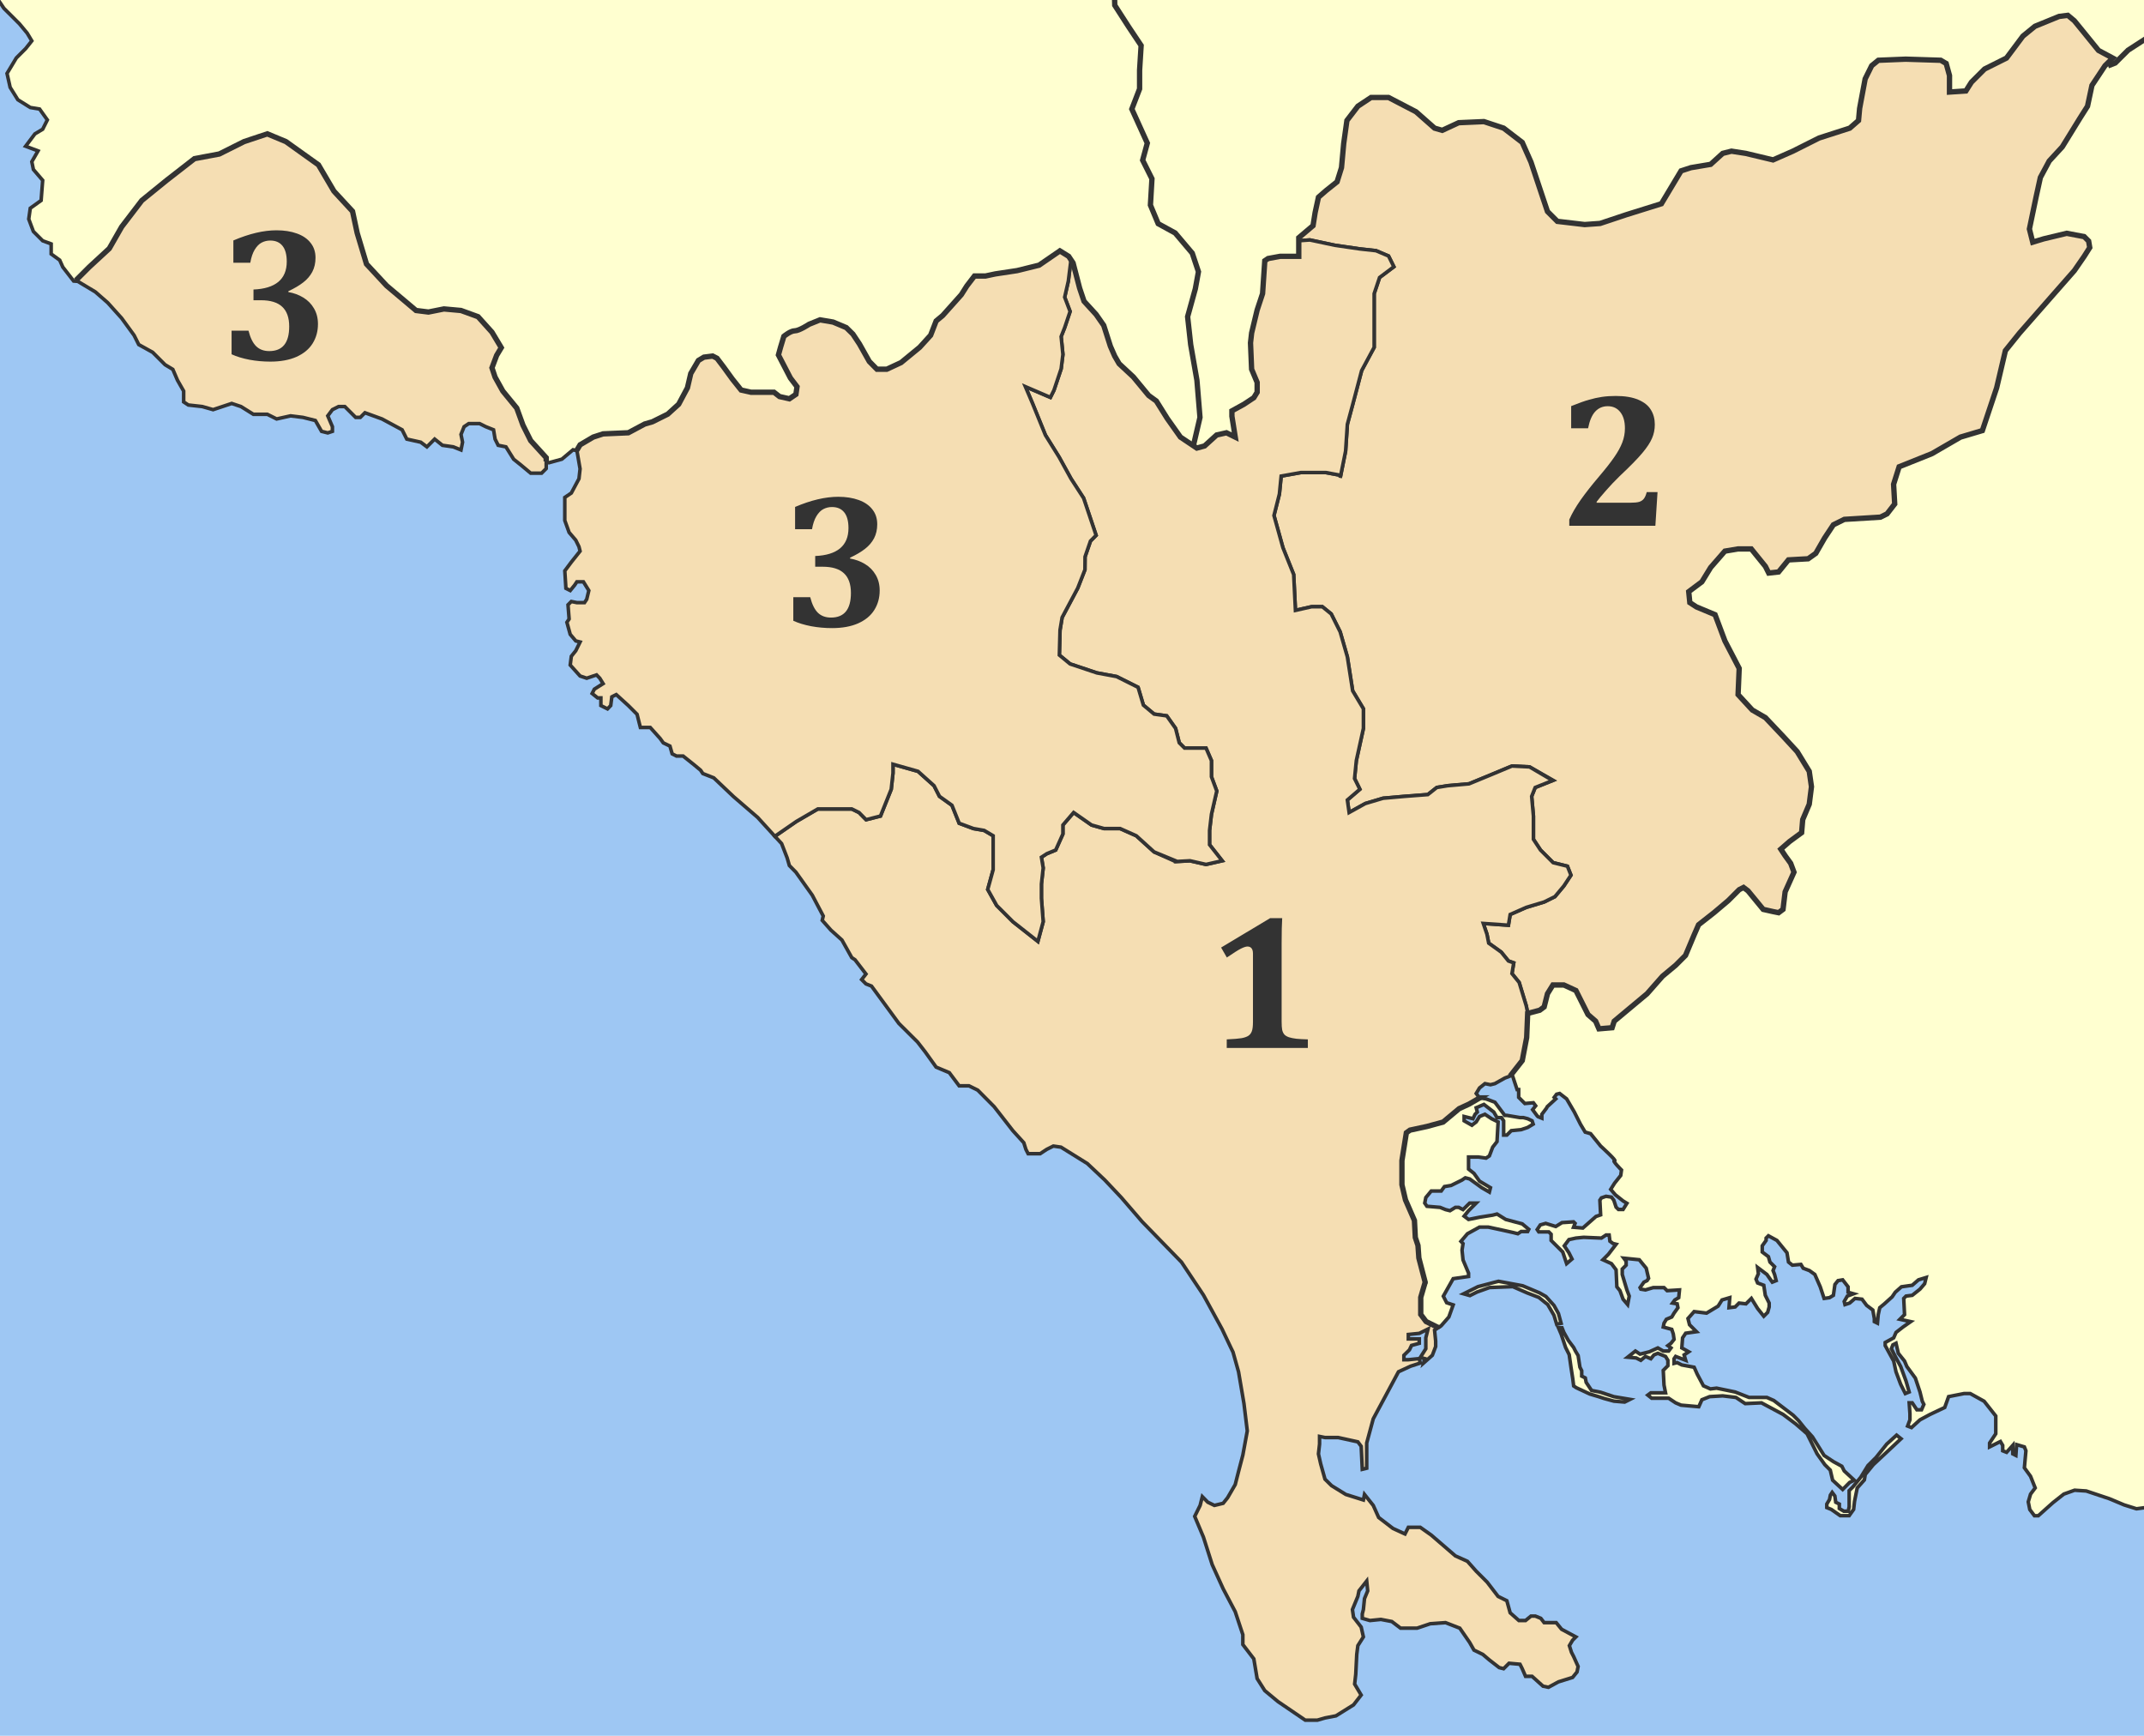
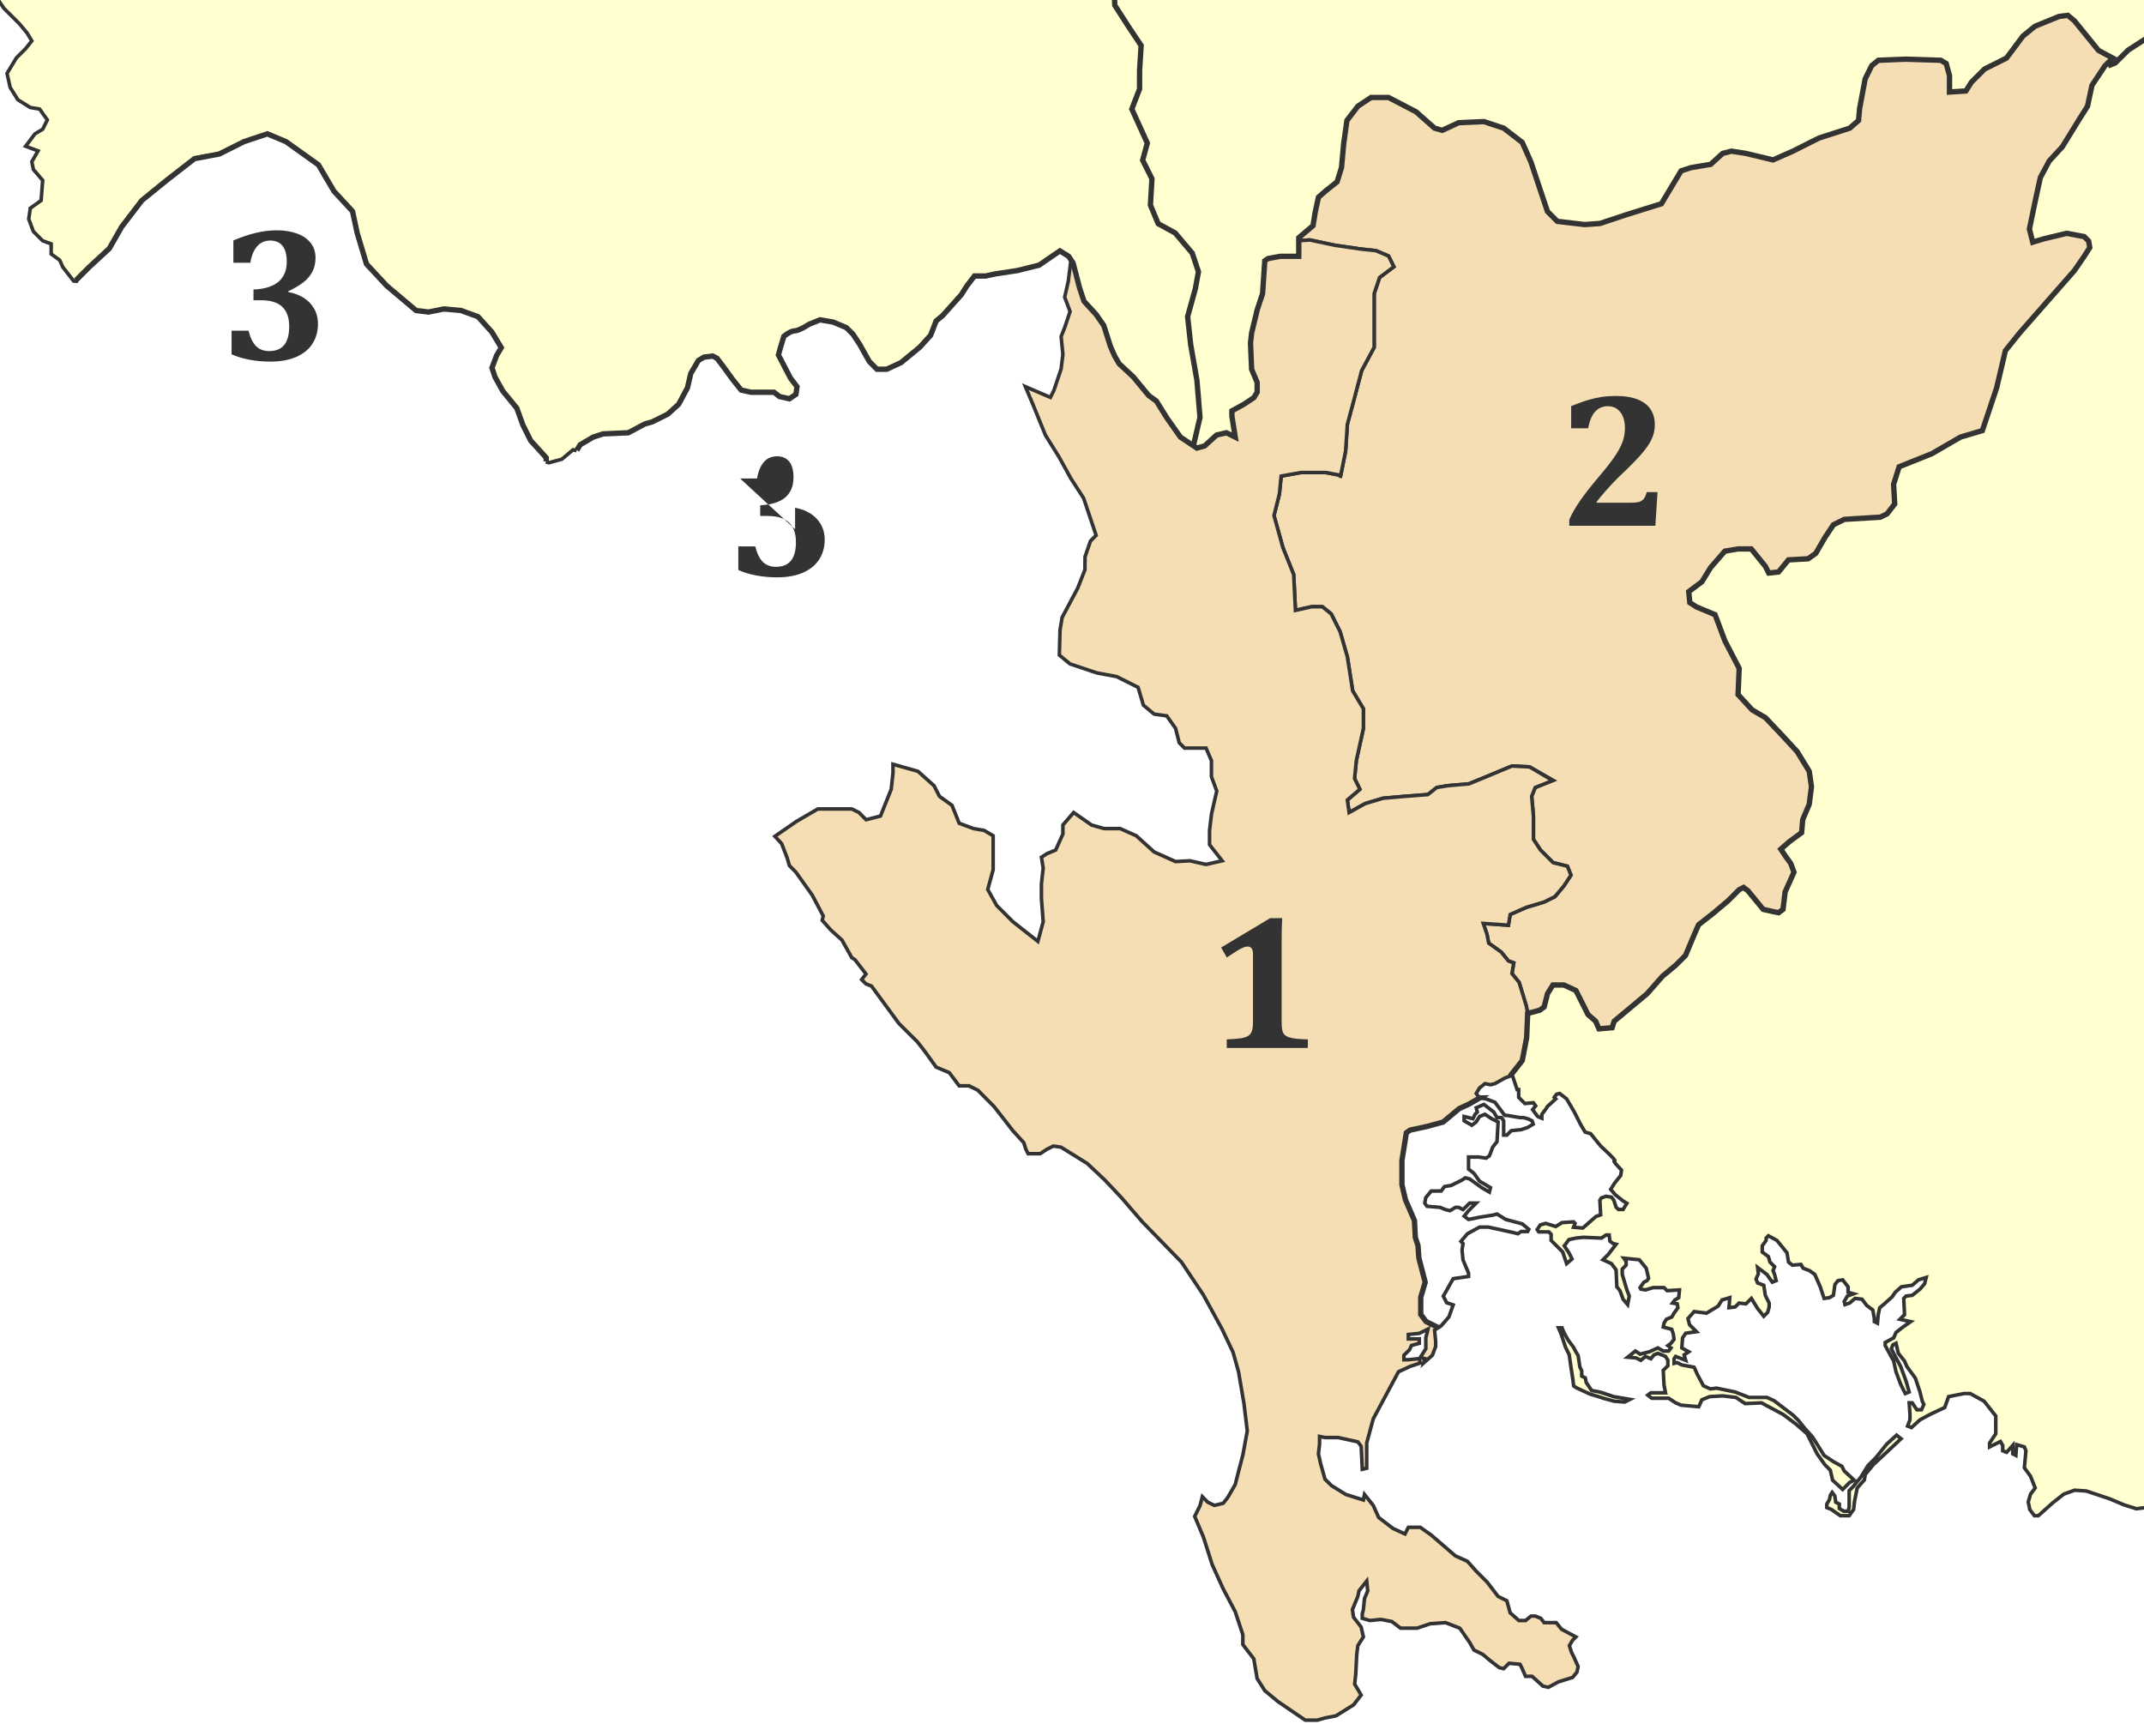
<svg xmlns="http://www.w3.org/2000/svg" xmlns:ns1="http://sodipodi.sourceforge.net/DTD/sodipodi-0.dtd" xmlns:ns2="http://www.inkscape.org/namespaces/inkscape" width="1202.951" height="973.782" id="svg1890" ns1:version="0.32" ns2:version="0.47 r22583" version="1.0" ns1:docname="2010 Dimos Zirou.svg">
  <defs id="defs1892">
    <ns2:perspective ns1:type="inkscape:persp3d" ns2:vp_x="0 : 245.71429 : 1" ns2:vp_y="0 : 1000 : 0" ns2:vp_z="606.74274 : 245.71429 : 1" ns2:persp3d-origin="303.37137 : 163.80953 : 1" id="perspective66" />
    <ns2:perspective id="perspective3920" ns2:persp3d-origin="0.5 : 0.33333333 : 1" ns2:vp_z="1 : 0.5 : 1" ns2:vp_y="0 : 1000 : 0" ns2:vp_x="0 : 0.5 : 1" ns1:type="inkscape:persp3d" />
  </defs>
  <ns1:namedview id="base" pagecolor="#ffffff" bordercolor="#666666" borderopacity="1.0" gridtolerance="10000" guidetolerance="10" objecttolerance="10" ns2:pageopacity="0.0" ns2:pageshadow="2" ns2:zoom="0.49497475" ns2:cx="530.28223" ns2:cy="617.60213" ns2:document-units="px" ns2:current-layer="layer2" ns2:window-width="1416" ns2:window-height="859" ns2:window-x="-4" ns2:window-y="0" showguides="true" ns2:guide-bbox="true" showgrid="false" ns2:window-maximized="0" />
  <g ns2:groupmode="layer" id="layer3" ns2:label="fonto" style="display:inline" transform="translate(746.083,305.401)">
-     <rect style="fill:#9ec7f3;fill-opacity:1;stroke:none;display:inline" id="rect2126" width="1202.951" height="973.782" x="-746.083" y="-305.401" />
    <path id="path3728" style="color:#000000;fill:#ffffd0;fill-opacity:1;stroke:none;stroke-width:1px;marker:none;visibility:visible;display:inline;overflow:visible" d="m 459.092,-308.52 -1206.63,0.242 0,5.279 3.664,2.298 8.695,8.633 4.347,5.217 2.608,4.409 -3.478,4.347 -5.217,5.217 -5.217,8.695 1.739,7.825 4.347,6.894 6.956,4.347 5.217,0.869 4.347,6.148 -2.608,5.217 -4.347,2.608 -5.217,6.894 6.956,2.608 -3.478,6.086 0.869,4.347 5.217,6.086 -0.869,11.303 -6.086,4.347 -0.869,6.086 2.608,6.956 5.217,5.217 4.782,1.739 0,5.652 4.782,3.478 1.739,3.913 6.086,7.825 2.298,0.186 -0.994,-0.621 7.39,-7.39 11.303,-10.434 6.956,-12.172 11.303,-14.781 13.911,-11.303 15.588,-12.172 13.974,-2.608 13.911,-6.956 13.042,-4.285 10.434,4.285 18.197,13.042 8.757,14.781 10.434,11.303 2.608,12.172 5.217,17.389 11.241,12.172 16.52,13.911 6.956,0.869 8.695,-1.739 9.564,0.869 9.564,3.478 7.825,8.695 5.217,8.695 -2.608,4.347 -2.608,6.956 1.739,5.217 4.347,7.825 7.825,9.564 3.478,9.564 4.347,8.695 8.695,9.564 0,2.36 1.739,0.248 6.956,-1.739 6.086,-5.217 2.422,0.373 0,-0.186 1.801,-3.043 7.39,-4.347 5.527,-1.801 14.16,-0.621 9.191,-4.906 4.285,-1.242 8.633,-4.347 6.148,-5.465 4.906,-9.254 1.863,-7.949 4.285,-7.453 3.043,-1.801 4.968,-0.621 2.484,1.242 3.664,4.906 4.906,6.769 4.906,6.148 5.527,1.242 12.918,0 3.043,2.422 5.589,1.242 3.664,-2.484 0.621,-4.285 -3.726,-4.906 -6.707,-12.918 1.18,-4.285 1.863,-6.148 c 0,0 3.69,-3.105 6.148,-3.105 2.459,0 8.011,-3.664 8.011,-3.664 l 6.148,-2.422 7.328,1.18 7.39,3.105 3.726,3.664 3.664,5.527 5.527,9.813 4.347,4.347 5.465,0 8.011,-3.726 10.434,-8.57 6.148,-6.769 3.105,-8.011 3.664,-3.043 10.496,-11.676 3.043,-4.906 4.285,-5.589 6.148,0 5.527,-1.18 12.297,-1.863 12.297,-3.043 11.676,-8.011 4.968,3.043 2.422,3.726 3.664,14.098 2.484,7.39 6.769,7.39 4.285,6.148 3.664,11.676 2.484,5.527 2.484,4.285 7.949,7.39 8.633,10.434 4.285,3.105 6.148,9.813 7.39,10.434 9.546,6.148 3.992,-1.18 6.769,-6.148 5.527,-1.242 4.906,2.422 -1.863,-11.676 0,-3.043 6.769,-3.726 5.527,-3.664 1.863,-3.043 0,-5.527 -3.105,-7.39 -0.621,-14.781 0.621,-5.527 3.105,-12.918 3.043,-9.191 1.242,-18.445 1.863,-1.242 6.769,-1.242 10.434,0 0,-10.434 8.011,-6.769 1.18,-7.39 1.863,-8.57 4.285,-3.726 6.148,-4.906 2.484,-7.949 1.242,-13.539 1.801,-12.918 6.148,-8.011 7.39,-4.906 9.813,0 15.402,8.011 10.434,9.191 4.285,1.242 9.254,-4.285 14.16,-0.621 11.055,3.664 10.434,8.011 4.906,11.055 5.527,16.582 3.726,11.117 5.527,5.527 15.34,1.801 8.633,-0.621 14.719,-4.906 19.687,-6.148 11.055,-18.445 5.527,-1.801 11.055,-1.863 6.769,-6.148 4.906,-1.242 8.011,1.242 15.34,3.664 11.117,-4.906 14.719,-7.39 17.203,-5.527 4.906,-4.285 0.621,-6.769 3.105,-16.582 3.664,-7.39 3.726,-3.043 15.34,-0.621 19.687,0.621 3.043,1.801 1.863,6.769 0,9.254 9.191,-0.621 3.105,-4.906 7.39,-7.39 12.297,-6.148 9.191,-12.297 6.769,-5.527 13.539,-5.527 4.906,-0.621 3.664,3.043 5.527,6.769 8.011,9.875 8.011,4.285 -4.347,4.285 -7.328,11.055 -2.484,11.676 -4.285,6.769 -9.875,16.023 -7.328,7.949 -4.968,9.254 -2.422,11.055 -3.726,17.824 1.863,7.39 6.148,-1.863 12.918,-3.105 9.813,1.863 2.484,2.484 0.621,3.664 -3.105,4.906 -5.527,8.011 -13.477,15.34 -17.265,19.687 -7.949,9.875 -4.906,20.867 -8.011,23.972 -12.297,3.664 -15.961,9.254 -18.445,7.39 -3.105,9.813 0.621,11.055 -4.285,5.527 -3.726,1.863 -20.246,1.242 -6.148,3.043 -4.906,7.39 -4.968,8.633 -4.285,3.043 -11.055,0.621 -5.527,6.769 -5.527,0.621 -1.863,-3.726 -7.949,-9.813 -7.39,0 -7.39,1.242 -8.011,9.191 -4.906,8.011 -7.39,5.527 0.621,6.148 3.726,2.422 10.434,4.347 5.527,14.719 8.011,15.402 -0.621,14.719 7.949,8.633 7.39,4.285 9.875,10.434 7.949,8.633 6.769,11.055 1.242,8.633 -1.242,9.813 -3.664,8.633 -0.621,7.328 -6.769,4.968 -4.906,4.285 2.422,3.664 3.105,4.285 1.863,4.968 -4.968,11.055 -1.18,9.813 -2.484,1.863 -3.105,-0.621 -5.527,-1.242 -8.57,-10.434 -2.484,-1.863 -2.422,1.242 -6.148,6.148 -8.011,6.769 -8.633,6.769 -2.422,5.527 -4.906,11.676 -5.527,5.527 -7.39,6.148 -8.633,9.813 -18.445,15.402 -1.18,3.664 -7.39,0.621 -1.863,-4.285 -4.285,-3.726 -6.769,-13.477 -6.769,-3.105 -6.148,0 -3.043,4.906 -1.863,7.39 -2.484,1.863 -6.769,1.801 -0.559,13.539 -2.484,12.918 -6.769,8.633 3.913,7.639 0.869,4.347 3.478,3.478 4.782,-0.435 1.242,1.677 -1.677,2.174 2.546,3.478 0.435,0.497 2.174,0.807 0,-2.174 2.608,-3.416 0.435,-0.869 4.782,-4.347 -0.869,-0.869 1.304,-1.739 1.739,-0.435 3.913,3.043 4.347,7.39 3.478,6.894 2.608,4.347 3.043,0.869 5.589,6.956 c -6e-5,2e-5 9.561,8.694 7.825,8.26 -1.736,-0.434 3.913,5.217 3.913,5.217 l -0.435,2.981 -3.478,4.347 -2.174,3.478 2.608,3.043 4.347,3.478 2.174,1.304 -2.174,3.478 -2.608,0 -1.304,-1.304 -1.304,-3.913 -1.304,-1.739 -3.043,-0.435 -2.608,0.869 -0.869,1.304 0.435,8.26 -2.608,0.869 -7.39,6.521 -5.155,-0.435 0.807,-2.174 -0.807,-0.869 -6.521,0.435 -3.478,2.174 -5.652,-1.739 -3.043,0.807 -1.739,2.608 0.869,1.366 5.652,0 1.304,1.242 0,3.478 6.521,6.521 2.174,6.521 3.043,-2.608 -1.739,-3.478 -2.608,-3.913 2.608,-3.478 3.913,-0.869 4.285,-0.435 9.999,0.435 2.608,-1.677 1.739,0 0.435,3.416 1.739,1.304 1.739,0.435 -4.347,5.652 -3.043,3.043 4.782,2.174 2.608,3.478 0.435,9.502 1.739,2.174 1.739,4.782 2.608,3.043 0.869,-4.782 -1.304,-3.478 -2.608,-8.633 0,-3.043 2.174,-2.174 0,-2.174 -1.304,-1.739 8.695,0.869 3.85,4.782 1.304,5.652 -0.807,1.304 -1.801,0.807 -2.174,3.105 0.435,0.869 2.608,0.373 4.347,-1.242 6.086,0 1.739,1.677 6.956,-0.435 -0.435,4.347 -2.174,1.304 -1.304,1.739 2.608,0.435 0.435,2.174 -2.174,3.043 -1.304,2.174 -3.043,1.304 -1.304,2.174 -0.435,2.174 4.782,1.304 0.869,2.608 0.435,2.981 -1.739,2.174 -1.739,1.366 1.739,1.242 -1.304,1.739 -3.043,0 -3.043,-1.739 -4.782,2.174 -5.217,1.366 -2.546,-1.801 -4.347,3.478 4.72,0.435 2.608,1.304 2.608,-2.174 3.043,1.304 1.739,-2.112 2.174,-0.932 4.347,1.739 1.304,2.174 0,3.043 -2.608,2.608 0.435,8.26 0.869,4.347 -8.26,0 -1.739,1.304 2.174,1.739 9.564,0 3.913,2.608 3.043,1.242 9.937,0.932 1.739,-3.913 4.347,-1.801 7.39,-0.373 7.39,0.869 5.217,3.478 9.129,-0.435 12.11,6.459 6.956,5.217 6.459,5.652 5.652,11.241 4.347,6.148 3.043,2.981 1.304,5.652 5.652,5.217 3.913,-3.913 2.608,-1.304 -5.652,-5.217 -1.304,-2.608 -4.782,-2.546 -5.217,-3.478 -6.521,-10.434 -4.285,-4.782 -3.478,-4.347 -3.043,-3.043 -10.868,-8.26 -3.913,-1.677 -9.937,0 -7.825,-3.043 -10.434,-2.174 -3.478,0.435 -3.913,-1.739 -3.478,-6.521 -1.739,-3.913 -6.894,-1.304 -2.608,-1.304 -1.739,0.435 0,-2.608 0.869,-1.304 5.652,2.174 -0.869,-2.981 2.546,-1.801 -3.85,-2.174 0.435,-5.589 1.739,-2.608 6.086,-0.869 -3.975,-3.913 -0.807,-3.478 3.416,-3.913 6.956,0.869 6.521,-3.913 2.174,-3.478 4.347,-1.304 -0.435,5.652 3.478,-0.435 2.174,-2.174 3.85,0.435 3.043,-3.043 3.54,5.652 3.416,4.347 2.174,-2.174 0.869,-3.043 0,-2.174 -2.174,-4.347 -0.869,-5.589 -3.416,-1.304 -0.932,-2.174 1.304,-3.043 -0.373,-3.478 5.155,3.913 3.043,4.285 2.174,-0.807 -0.869,-3.478 -0.869,-2.174 0.869,-2.174 -2.608,-2.608 -0.869,-3.043 -3.478,-2.608 0,-3.478 2.174,-3.043 0,-1.304 1.304,-1.242 4.782,2.546 5.652,6.956 0.869,5.217 2.174,1.739 4.782,-0.435 1.242,2.174 3.54,1.304 2.981,2.174 3.043,6.894 2.174,6.521 3.043,-0.435 2.174,-1.304 0.869,-6.024 1.739,-2.174 2.608,-0.435 3.043,3.85 0,3.105 3.043,0.807 -3.478,1.304 -1.739,3.043 0.435,1.739 2.608,-0.869 3.043,-2.608 3.913,0.435 2.608,3.478 3.416,2.608 0.869,4.782 0,1.739 1.739,0.869 0.435,-4.782 0.869,-3.913 2.608,-2.174 4.347,-3.913 1.739,-2.546 3.478,-3.105 6.086,-0.807 3.478,-3.043 4.285,-1.304 -0.807,3.478 -2.608,3.043 -4.347,3.416 -3.478,0.435 -1.304,1.304 0.435,9.129 -2.608,2.608 6.086,1.304 -4.347,3.043 -3.913,3.043 -1.304,3.043 -4.782,2.608 0,1.739 4.782,8.633 1.304,6.086 2.608,6.956 2.608,5.217 2.174,-0.869 -1.739,-6.086 -3.043,-8.26 -3.043,-5.652 -2.174,-4.347 0.869,-2.112 1.739,-0.932 1.304,5.652 3.478,4.347 1.304,3.043 4.782,6.521 2.608,7.825 1.242,5.155 0.932,1.739 -1.366,3.043 -2.608,0 -2.546,-3.85 -1.739,0 0.435,6.024 0,3.478 -1.304,3.478 2.174,0.869 4.782,-4.347 5.589,-3.043 8.26,-3.85 2.174,-6.148 8.695,-1.677 3.416,0 7.825,4.285 6.521,8.322 0,9.937 -3.416,5.217 0,2.174 6.024,-3.043 1.304,2.174 0,3.043 2.174,0.869 3.478,-3.913 0,4.72 1.739,0.932 0.435,-6.086 4.347,1.304 0.869,2.174 -0.869,9.502 3.478,4.782 2.546,6.521 -2.546,3.478 -1.304,4.347 0.869,4.347 2.608,3.416 2.174,0 8.198,-7.328 6.086,-4.782 6.086,-2.174 6.521,0.435 12.98,4.347 8.26,3.478 6.956,2.174 6.397,-0.745 0,-848.839 z" ns1:nodetypes="ccccccccccccccccccccccccccccccccccccccccccccccccccccccccccccccccccccccccccccccccccccccccccccccccccsccccccccccccccccccccccccccccccccccccccccccccccccccccccccccccccccccccccccccccccccccccccccccccccccccccccccccccccccccccccccccccccccccccccccccccccccccccccccccccccccccccccccccccccccccccccccccccccccccccccccccccccccccccccccccccccccccccccccsccccccccccccccccccccccccccccccccccccccccccccccccccccccccccccccccccccccccccccccccccccccccccccccccccccccccccccccccccccccccccccccccccccccccccccccccccccccccccccccccccccccccccccccccccccccccccccccccccccccccccccccccccccccccccccccccccccccccccccccccccccccccccccccccccccccccccccccccccccccccccccccccccccccccccccccccccccc" />
    <g id="g3932">
      <path id="path1936" d="m 168.48,479.658 -9.034,-1.506 -7.528,-2.509 -5.019,-1.004 -3.011,-4.517 -0.502,-2.509 -2.008,-1.004 0,-3.011 -1.004,-2.008 -1.004,-6.524 -1.506,-2.509 -1.004,-2.008 -3.011,-4.015 -2.509,-4.517 -1.004,-2.509 -2.008,0 1.506,3.513 2.509,7.528 2.008,4.015 1.004,7.026 1.004,6.524 0.502,4.015 1.506,1.004 7.528,3.513 5.019,1.506 3.011,1.004 5.521,1.506 6.023,0.502 3.011,-1.506 z" style="color:#000000;fill:#ffffd0;fill-opacity:1;fill-rule:evenodd;stroke:#333333;stroke-width:2;stroke-linecap:butt;stroke-linejoin:miter;stroke-miterlimit:4;stroke-opacity:1;stroke-dasharray:none;stroke-dashoffset:0;marker:none;visibility:visible;display:inline;overflow:visible" />
-       <path id="path1934" d="m 75.131,420.436 8.03,-4.015 9.536,-2.509 2.008,-0.502 13.551,2.509 9.536,4.015 3.513,2.008 4.517,5.019 2.509,4.517 1.506,5.521 -2.509,0.502 -1.506,-5.019 -3.513,-6.023 -5.019,-4.015 -6.524,-2.509 -8.03,-3.513 -13.049,0.502 -7.026,2.509 -4.015,2.008 -3.513,-1.004 z" style="color:#000000;fill:#ffffd0;fill-opacity:1;fill-rule:evenodd;stroke:#333333;stroke-width:2;stroke-linecap:butt;stroke-linejoin:miter;stroke-miterlimit:4;stroke-opacity:1;stroke-dasharray:none;stroke-dashoffset:0;marker:none;visibility:visible;display:inline;overflow:visible" />
      <path id="path1938" d="m 318.041,499.733 2.509,2.008 -8.03,7.528 -7.528,7.026 -4.517,5.521 -0.502,3.011 -4.015,4.517 -1.506,7.528 -0.502,4.517 -2.509,3.513 -5.019,0 -5.019,-3.513 -2.509,-1.004 0,-2.008 1.506,-2.509 0.502,-2.509 1.004,-1.506 1.506,2.008 0.502,3.513 2.008,1.004 0,2.509 2.509,1.506 2.509,0 0.502,-2.509 0,-5.521 0,-3.513 2.008,-2.008 4.517,-5.521 4.015,-6.524 4.517,-4.517 6.023,-7.528 5.521,-5.019 z" style="color:#000000;fill:#ffffd0;fill-opacity:1;fill-rule:evenodd;stroke:#333333;stroke-width:2;stroke-linecap:butt;stroke-linejoin:miter;stroke-miterlimit:4;stroke-opacity:1;stroke-dasharray:none;stroke-dashoffset:0;marker:none;visibility:visible;display:inline;overflow:visible" />
    </g>
-     <path style="color:#000000;fill:#ffffd0;fill-opacity:1;fill-rule:evenodd;stroke:none;stroke-width:1.987px;marker:none;visibility:visible;display:inline;overflow:visible" d="m 84.166,310.532 -6.024,3.478 -5.527,2.546 -9.005,7.515 -9.067,2.484 -9.502,2.049 -2.049,1.491 -2.484,15.588 0,13.539 1.987,8.508 5.03,11.551 0.497,9.564 1.491,4.472 0.497,7.018 3.54,13.601 -2.484,8.508 0,9.564 2.981,3.975 6.894,3.416 1.615,-1.056 4.285,-4.906 2.422,-6.769 -3.664,-1.242 -1.863,-3.664 3.105,-5.527 2.422,-4.285 8.633,-1.242 0,-1.863 -3.105,-7.39 -0.559,-5.527 0.559,-3.664 -1.18,-1.242 3.664,-4.285 6.769,-3.726 4.906,0 8.633,1.863 5.527,1.242 2.422,0.621 1.863,-1.242 3.664,0 0.621,-1.242 -3.664,-3.043 -9.254,-2.484 -4.906,-3.043 -2.422,0.621 -7.39,1.18 -6.148,1.242 -2.484,-1.863 2.484,-3.043 4.285,-4.285 -3.664,0 -3.726,3.664 -2.422,-1.242 -1.863,0 -3.043,1.863 -2.484,-0.621 -3.043,-1.242 -7.39,-0.621 -1.242,-1.801 0.621,-3.105 3.043,-3.664 5.589,0 1.801,-2.484 3.726,-0.621 6.148,-3.043 1.801,-1.242 2.484,0.621 6.769,4.906 4.285,2.484 0.621,-2.484 -6.148,-3.664 -3.105,-4.347 -3.043,-2.422 0,-6.769 5.527,0 4.285,0.621 1.863,-1.242 1.863,-4.906 2.422,-3.105 0.621,-11.055 -3.664,-1.801 -3.726,-2.484 -3.043,1.242 -1.863,3.043 -2.422,1.863 -4.347,-2.484 0,-2.422 4.968,1.242 1.18,-2.484 1.242,-1.242 -0.621,-2.422 4.347,-1.863 5.527,4.285 1.801,3.105 2.484,0 1.242,1.801 0,1.863 0,6.148 1.801,0 2.484,-2.484 5.527,-0.559 3.664,-1.242 3.105,-1.863 -0.621,-1.863 -2.484,-1.18 -2.422,-0.621 -1.863,0 -7.39,-1.242 -1.18,0 -5.527,-7.39 -4.968,-1.863 -3.54,-0.559 z" id="path1940" />
    <path style="color:#000000;fill:none;stroke:#333333;stroke-width:2;stroke-linecap:butt;stroke-linejoin:miter;stroke-miterlimit:4;stroke-opacity:1;stroke-dasharray:none;stroke-dashoffset:0;marker:none;visibility:visible;display:inline;overflow:visible" d="m 102.554,298.11 2.577,7.759 0.886,0 0,4.349 3.463,3.463 4.778,-0.43 1.289,1.718 -1.718,2.175 2.577,3.463 0.456,0.456 2.148,0.859 0,-2.175 2.604,-3.463 0.456,-0.859 4.752,-4.349 -0.859,-0.859 1.315,-1.745 1.718,-0.43 3.919,3.034 4.322,7.383 3.49,6.927 2.604,4.349 3.033,0.859 5.637,6.953 c 0,2e-5 9.547,8.676 7.812,8.242 -1.736,-0.434 3.893,5.208 3.893,5.208 l -0.43,3.034 -3.463,4.349 -2.174,3.463 2.604,3.034 4.349,3.463 2.148,1.315 -2.148,3.463 -2.604,0 -1.315,-1.289 -1.289,-3.92 -1.315,-1.718 -3.033,-0.456 -2.604,0.886 -0.859,1.289 0.429,8.242 -2.604,0.886 -7.382,6.497 -5.208,-0.43 0.859,-2.175 -0.859,-0.859 -6.496,0.43 -3.49,2.175 -5.637,-1.745 -3.033,0.859 -1.745,2.604 0.886,1.316 5.637,0 1.289,1.289 0,3.49 6.523,6.497 2.174,6.524 3.033,-2.604 -1.745,-3.49 -2.604,-3.893 2.604,-3.49 3.919,-0.859 4.322,-0.43 9.986,0.43 2.604,-1.718 1.745,0 0.43,3.463 1.718,1.289 1.745,0.43 -4.349,5.665 -3.034,3.034 4.778,2.175 2.604,3.463 0.43,9.531 1.745,2.175 1.745,4.779 2.577,3.034 0.886,-4.779 -1.315,-3.463 -2.604,-8.672 0,-3.034 2.174,-2.175 0,-2.175 -1.289,-1.745 8.671,0.886 3.892,4.752 1.315,5.665 -0.859,1.289 -1.745,0.859 -2.174,3.061 0.429,0.859 2.604,0.43 4.349,-1.289 6.067,0 1.745,1.718 6.926,-0.43 -0.429,4.349 -2.174,1.289 -1.289,1.745 2.604,0.43 0.429,2.175 -2.174,3.034 -1.289,2.175 -3.034,1.289 -1.315,2.175 -0.43,2.175 4.778,1.289 0.859,2.604 0.429,3.034 -1.718,2.175 -1.745,1.316 1.745,1.289 -1.315,1.745 -3.033,0 -3.033,-1.745 -4.778,2.175 -5.208,1.316 -2.604,-1.745 -4.349,3.463 4.778,0.43 2.604,1.315 2.604,-2.175 3.033,1.289 1.745,-2.148 2.174,-0.886 4.322,1.745 1.315,2.175 0,3.034 -2.604,2.604 0.43,8.242 0.859,4.349 -8.241,0 -1.718,1.289 2.174,1.745 9.53,0 3.919,2.604 3.033,1.289 9.959,0.886 1.745,-3.92 4.349,-1.745 7.355,-0.43 7.382,0.886 5.208,3.463 9.127,-0.43 12.134,6.497 6.953,5.208 6.497,5.638 5.637,11.276 4.349,6.094 3.033,3.034 1.315,5.638 5.637,5.208 3.893,-3.92 2.604,-1.289 -5.637,-5.208 -1.315,-2.604 -4.752,-2.604 -5.208,-3.463 -6.523,-10.417 -4.322,-4.779 -3.49,-4.349 -3.034,-3.034 -10.845,-8.242 -3.893,-1.718 -9.986,0 -7.812,-3.061 -10.416,-2.148 -3.463,0.43 -3.919,-1.745 -3.463,-6.497 -1.745,-3.92 -6.926,-1.289 -2.604,-1.316 -1.745,0.43 0,-2.604 0.886,-1.289 5.637,2.175 -0.886,-3.034 2.604,-1.745 -3.893,-2.175 0.429,-5.638 1.745,-2.604 6.067,-0.859 -3.919,-3.92 -0.859,-3.463 3.463,-3.893 6.953,0.859 6.496,-3.92 2.174,-3.463 4.349,-1.289 -0.43,5.638 3.463,-0.43 2.174,-2.175 3.893,0.43 3.033,-3.034 3.49,5.638 3.463,4.349 2.174,-2.175 0.859,-3.034 0,-2.175 -2.174,-4.349 -0.859,-5.638 -3.463,-1.289 -0.886,-2.175 1.315,-3.034 -0.43,-3.49 5.208,3.92 3.034,4.322 2.174,-0.859 -0.886,-3.463 -0.859,-2.175 0.859,-2.175 -2.604,-2.604 -0.859,-3.034 -3.463,-2.604 0,-3.463 2.174,-3.034 0,-1.316 1.289,-1.289 4.778,2.604 5.637,6.926 0.859,5.208 2.174,1.745 4.778,-0.43 1.289,2.148 3.49,1.315 3.034,2.175 3.033,6.927 2.174,6.524 3.034,-0.429 2.174,-1.316 0.859,-6.067 1.745,-2.175 2.604,-0.43 3.034,3.893 0,3.061 3.033,0.859 -3.463,1.289 -1.745,3.034 0.43,1.745 2.604,-0.859 3.033,-2.604 3.919,0.43 2.604,3.463 3.463,2.604 0.859,4.779 0,1.745 1.745,0.859 0.43,-4.779 0.859,-3.893 2.604,-2.175 4.349,-3.92 1.745,-2.577 3.463,-3.061 6.067,-0.859 3.49,-3.034 4.322,-1.316 -0.859,3.49 -2.604,3.034 -4.349,3.463 -3.463,0.43 -1.315,1.315 0.456,9.101 -2.604,2.604 6.067,1.316 -4.349,3.034 -3.893,3.034 -1.315,3.034 -4.752,2.604 0,1.745 4.752,8.672 1.315,6.067 2.604,6.953 2.604,5.208 2.174,-0.886 -1.745,-6.067 -3.033,-8.242 -3.033,-5.638 -2.174,-4.349 0.859,-2.148 1.745,-0.886 1.289,5.638 3.49,4.349 1.288,3.034 4.778,6.524 2.604,7.786 1.289,5.208 0.886,1.745 -1.315,3.034 -2.604,0 -2.604,-3.893 -1.718,0 0.43,6.067 0,3.463 -1.315,3.49 2.174,0.859 4.778,-4.349 5.637,-3.034 8.241,-3.893 2.174,-6.094 8.671,-1.718 3.463,0 7.812,4.322 6.523,8.269 0,9.96 -3.463,5.208 0,2.175 6.067,-3.034 1.289,2.175 0,3.034 2.174,0.859 3.463,-3.893 0,4.752 1.745,0.886 0.429,-6.067 4.349,1.289 0.859,2.175 -0.859,9.531 3.463,4.779 2.604,6.524 -2.604,3.463 -1.289,4.349 0.859,4.322 2.604,3.463 2.174,0 8.241,-7.356 6.067,-4.779 6.067,-2.175 6.523,0.43 13.02,4.349 8.241,3.463 6.926,2.175 6.392,-0.859" id="path3742" />
    <path style="color:#000000;fill:none;stroke:#333333;stroke-width:3;stroke-linecap:butt;stroke-linejoin:miter;stroke-miterlimit:4;stroke-opacity:1;stroke-dasharray:none;stroke-dashoffset:0;marker:none;visibility:visible;display:inline;overflow:visible" d="m 458.783,-284.257 -10.842,7.007 -7.221,7.195 -4.054,1.584" id="path1941" />
    <path style="color:#000000;fill:none;stroke:#333333;stroke-width:3;stroke-linecap:butt;stroke-linejoin:miter;stroke-miterlimit:4;stroke-opacity:1;stroke-dasharray:none;stroke-dashoffset:0;marker:none;visibility:visible;display:inline;overflow:visible" d="m -76.509,-55.313 3.711,-15.92 -1.721,-20.868 -3.496,-19.981 -1.721,-15.651 4.33,-15.651 1.748,-9.574 -3.469,-10.407 -9.574,-11.322 -9.547,-5.217 -4.356,-10.434 0.861,-14.764 -5.217,-10.434 2.609,-9.574 -8.686,-19.12 4.356,-11.295 0,-10.434 0.861,-13.903 -6.965,-10.434 -7.826,-12.155 -0.151,-5.484" id="path2950" />
    <path style="color:#000000;fill:none;stroke:#333333;stroke-width:2;stroke-linecap:butt;stroke-linejoin:miter;stroke-miterlimit:4;stroke-opacity:1;stroke-dasharray:none;stroke-dashoffset:0;marker:none;visibility:visible;display:inline;overflow:visible" d="m -747.658,-307.286 0.381,1.517 3.389,5.039 8.713,8.686 4.33,5.217 2.608,4.357 -3.469,4.356 -5.217,5.217 -5.217,8.686 1.748,7.826 4.33,6.938 6.965,4.356 5.217,0.861 4.356,6.104 -2.608,5.217 -4.356,2.609 -5.217,6.938 6.965,2.609 -3.496,6.078 0.887,4.356 5.217,6.078 -0.887,11.295 -6.078,4.356 -0.861,6.078 2.609,6.965 5.217,5.217 4.76,1.748 0,5.647 4.787,3.469 1.748,3.899 6.078,7.826 2.313,0.161 -0.995,-0.592" id="path1886" />
    <path style="color:#000000;fill:none;stroke:#333333;stroke-width:2;stroke-linecap:butt;stroke-linejoin:miter;stroke-miterlimit:4;stroke-opacity:1;stroke-dasharray:none;stroke-dashoffset:0;marker:none;visibility:visible;display:inline;overflow:visible" d="m 60.939,439.399 1.615,-1.056 4.285,-4.906 2.422,-6.769 -3.664,-1.242 -1.863,-3.664 3.105,-5.527 2.422,-4.285 8.633,-1.242 0,-1.863 -3.105,-7.39 -0.559,-5.527 0.559,-3.664 -1.18,-1.242 3.664,-4.285 6.769,-3.726 4.906,0 8.633,1.863 5.527,1.242 2.422,0.621 1.863,-1.242 3.664,0 0.621,-1.242 -3.664,-3.043 -9.254,-2.484 -4.906,-3.043 -2.422,0.621 -7.39,1.18 -6.148,1.242 -2.484,-1.863 2.484,-3.043 4.285,-4.285 -3.664,0 -3.726,3.664 -2.422,-1.242 -1.863,0 -3.043,1.863 -2.484,-0.621 -3.043,-1.242 -7.39,-0.621 -1.242,-1.801 0.621,-3.105 3.043,-3.664 5.589,0 1.801,-2.484 3.726,-0.621 6.148,-3.043 1.801,-1.242 2.484,0.621 6.769,4.906 4.285,2.484 0.621,-2.484 -6.148,-3.664 -3.105,-4.347 -3.043,-2.422 0,-6.769 5.527,0 4.285,0.621 1.863,-1.242 1.863,-4.906 2.422,-3.105 0.621,-11.055 -3.664,-1.801 -3.726,-2.484 -3.043,1.242 -1.863,3.043 -2.422,1.863 -4.347,-2.484 0,-2.422 4.968,1.242 1.18,-2.484 1.242,-1.242 -0.621,-2.422 4.347,-1.863 5.527,4.285 1.801,3.105 2.484,0 1.242,1.801 0,1.863 0,6.148 1.801,0 2.484,-2.484 5.527,-0.559 3.664,-1.242 3.105,-1.863 -0.621,-1.863 -2.484,-1.18 -2.422,-0.621 -1.863,0 -7.39,-1.242 -1.18,0 -5.527,-7.39 -4.968,-1.863 -3.54,-0.559" id="path3930" />
  </g>
  <g ns2:groupmode="layer" id="layer2" ns2:label="dimoi" style="display:inline" transform="translate(746.083,305.401)">
    <path id="path1971" style="color:#000000;fill:#f5deb3;fill-opacity:1;fill-rule:evenodd;stroke:#333333;stroke-width:2;stroke-linecap:butt;stroke-linejoin:miter;stroke-miterlimit:4;stroke-opacity:1;stroke-dasharray:none;stroke-dashoffset:0;marker:none;visibility:visible;display:inline;overflow:visible" d="m 356.93,-254.371 -6.148,0.435 -3.043,0.186 0,-9.254 -1.863,-6.769 -3.043,-1.801 -19.687,-0.621 -15.34,0.621 -3.726,3.043 -3.664,7.39 -3.105,16.582 -0.621,6.769 -4.906,4.285 -17.203,5.527 -14.719,7.39 -11.117,4.906 -15.34,-3.664 -8.011,-1.242 -4.906,1.242 -6.769,6.148 -11.055,1.863 -5.527,1.801 -11.055,18.445 -19.687,6.148 -14.719,4.906 -8.633,0.621 -11.614,-1.366 -3.726,-0.435 -5.527,-5.527 -3.726,-11.117 -5.527,-16.582 -4.906,-11.055 -10.434,-8.011 -11.055,-3.664 -14.16,0.621 -9.254,4.285 -4.285,-1.242 -10.434,-9.191 -15.402,-8.011 -9.813,0 -7.39,4.906 -6.148,8.011 -1.801,12.918 -1.242,13.539 -2.484,7.949 -6.148,4.906 -4.285,3.726 -1.863,8.57 -1.18,7.39 -8.011,6.769 0,1.677 6.21,-0.435 14.036,2.981 14.036,2.049 9.067,0.994 7.018,2.981 2.981,6.024 -8.011,6.024 -3.043,9.067 0,23.103 0,7.018 -7.018,13.042 -5.03,19.066 -2.981,11.055 -0.994,15.029 -3.043,15.091 0.311,-1.491 -8.322,-1.553 -14.036,0 -11.055,1.987 -0.994,10.061 -3.043,12.048 5.03,18.072 6.024,15.029 0.994,20.122 9.067,-2.049 6.024,0 4.968,4.037 5.03,10.061 4.037,14.036 2.981,19.066 6.024,10.061 0,10.993 -3.975,18.072 -0.994,10.061 2.981,6.024 -7.018,6.024 0.994,7.018 9.067,-5.03 9.999,-2.981 12.048,-1.056 13.042,-0.994 5.03,-3.975 6.024,-0.994 12.048,-1.056 12.048,-4.968 12.048,-5.03 9.875,0.497 13.228,7.515 -10.061,4.037 -1.987,4.968 0.994,11.055 0,13.042 3.975,6.024 7.08,7.08 8.011,1.987 1.987,5.03 -3.975,6.024 -5.03,6.024 -6.024,2.981 -10.061,3.043 -9.005,3.975 -0.994,6.024 -14.098,-0.994 2.049,6.024 0.994,5.03 7.018,5.03 4.037,4.968 2.981,1.056 -0.994,6.024 4.037,4.968 3.975,13.104 0.869,4.285 6.707,-1.801 2.484,-1.863 1.863,-7.39 3.043,-4.906 6.148,0 6.769,3.105 6.769,13.477 4.285,3.726 1.863,4.285 7.39,-0.621 1.18,-3.664 18.445,-15.402 8.633,-9.813 7.39,-6.148 5.527,-5.527 4.906,-11.676 2.422,-5.527 8.633,-6.769 8.011,-6.769 6.148,-6.148 2.422,-1.242 2.484,1.863 8.57,10.434 5.527,1.242 3.105,0.621 2.484,-1.863 1.18,-9.813 4.968,-11.055 -1.863,-4.968 -3.105,-4.285 -2.422,-3.664 4.906,-4.285 6.769,-4.968 0.621,-7.328 3.664,-8.633 1.242,-9.813 -1.242,-8.633 -6.769,-11.055 -7.949,-8.633 -9.875,-10.434 -7.39,-4.285 -7.949,-8.633 0.621,-14.719 -8.011,-15.402 -5.527,-14.719 -10.434,-4.347 -3.726,-2.422 -0.621,-6.148 7.39,-5.527 4.906,-8.011 8.011,-9.191 7.39,-1.242 7.39,0 7.949,9.813 1.863,3.726 5.527,-0.621 5.527,-6.769 11.055,-0.621 4.285,-3.043 4.968,-8.633 4.906,-7.39 6.148,-3.043 20.246,-1.242 1.553,-0.807 2.174,-1.056 4.285,-5.527 -0.621,-11.055 3.105,-9.813 18.445,-7.39 15.961,-9.254 12.297,-3.664 8.011,-23.972 4.906,-20.867 7.949,-9.875 17.265,-19.687 13.477,-15.34 5.527,-8.011 3.105,-4.906 -0.621,-3.664 -2.484,-2.484 -9.813,-1.863 -12.918,3.105 -6.148,1.863 -1.863,-7.39 3.726,-17.824 2.422,-11.055 4.968,-9.254 7.328,-7.949 9.875,-16.023 4.285,-6.769 2.484,-11.676 7.328,-11.055 4.347,-4.285 -8.011,-4.285 -8.011,-9.875 -5.527,-6.769 -3.664,-3.043 -4.906,0.621 -13.539,5.527 -6.769,5.527 -9.191,12.297 -12.297,6.148 -7.39,7.39 -3.105,4.906 z" ns1:nodetypes="ccccccccccccccccccccccccccccccccccccccccccccccccccccccccccccccccccccccccccccccccccccccccccccccccccccccccccccccccccccccccccccccccccccccccccccccccccccccccccccccccccccccccccccccccccccccccccccccccccccccccccccccccccccccccccccccccccc" />
    <path id="path2893" style="color:#000000;fill:#f5deb3;fill-opacity:1;fill-rule:evenodd;stroke:#333333;stroke-width:2;stroke-linecap:butt;stroke-linejoin:miter;stroke-miterlimit:4;stroke-opacity:1;stroke-dasharray:none;stroke-dashoffset:0;marker:none;visibility:visible;display:inline;overflow:visible" d="m 53.549,413.936 -1.677,-6.521 -1.863,-7.08 -0.497,-7.018 -1.491,-4.472 -0.497,-9.564 -5.03,-11.551 -1.987,-8.508 0,-13.539 2.484,-15.588 2.049,-1.491 9.502,-2.049 9.067,-2.484 9.005,-7.515 5.527,-2.546 6.024,-3.478 -0.124,0 -1.863,-2.484 1.863,-3.105 3.043,-2.422 3.105,0.621 2.484,-0.621 5.527,-3.105 3.043,-1.18 6.769,-8.633 2.484,-12.918 0.559,-13.539 0.062,0 -0.869,-4.285 -3.975,-13.104 -4.037,-4.968 0.994,-6.024 -2.981,-1.056 -4.037,-4.968 -7.018,-5.03 -0.994,-5.03 -2.049,-6.024 14.098,0.994 0.994,-6.024 9.005,-3.975 10.061,-3.043 6.024,-2.981 5.03,-6.024 3.975,-6.024 -1.987,-5.03 -8.011,-1.987 -7.08,-7.08 -3.975,-6.024 0,-13.042 -0.994,-11.055 1.987,-4.968 9.813,-3.913 -12.98,-7.639 -9.875,-0.497 -12.048,5.03 -12.048,4.968 -12.048,1.056 -6.024,0.994 -5.03,3.975 -13.042,0.994 -12.048,1.056 -9.999,2.981 -9.067,5.03 -0.994,-7.018 7.018,-6.024 -2.981,-6.024 0.994,-10.061 3.975,-18.072 0,-10.993 L 12.87,82.174 9.889,63.108 5.852,49.072 0.822,39.011 -4.146,34.974 l -6.024,0 -9.067,2.049 -0.994,-20.122 -6.024,-15.029 -5.03,-18.072 3.043,-12.048 0.994,-10.061 11.055,-1.987 14.036,0 8.322,1.553 2.733,-13.601 0.994,-15.029 2.981,-11.055 5.03,-19.066 7.018,-13.042 0,-7.018 0,-23.103 3.043,-9.067 8.011,-6.024 -2.981,-6.024 -7.018,-2.981 -9.067,-0.994 -14.036,-2.049 -14.036,-2.981 -6.21,0.435 0,8.757 -10.434,0 -6.769,1.242 -1.863,1.242 -1.242,18.445 -3.043,9.191 -3.105,12.918 -0.621,5.527 0.621,14.781 3.105,7.39 0,5.527 -1.863,3.043 -5.527,3.664 -6.769,3.726 0,3.043 1.863,11.676 -4.906,-2.422 -5.527,1.242 -6.769,6.148 -4.347,1.18 -9.191,-6.148 -7.39,-10.434 -6.148,-9.813 -4.285,-3.105 -8.633,-10.434 -7.949,-7.39 -2.484,-4.285 -2.422,-5.527 -3.726,-11.676 -4.285,-6.148 -6.769,-7.39 -2.484,-7.39 -3.664,-14.098 -1.18,-1.801 -1.491,11.986 -2.049,9.005 3.043,8.011 -3.043,9.067 -1.987,5.03 0.994,9.999 -0.994,8.074 -4.037,12.048 -1.987,3.975 -14.036,-6.024 3.913,9.191 7.328,18.01 7.701,12.359 6.645,12.048 7.08,10.93 7.018,20.867 -3.167,3.229 -3.043,8.819 -0.062,7.266 -4.037,10.309 -8.757,16.458 -1.18,7.08 -0.373,14.036 6.024,4.968 15.029,5.03 11.055,2.049 12.048,6.024 2.981,9.999 6.024,5.03 7.08,0.994 4.968,7.018 2.049,8.074 2.981,2.981 12.048,0 3.043,7.018 0,9.067 2.981,8.011 -2.981,13.042 -1.056,9.067 0,8.011 7.08,9.005 -9.067,2.049 -9.005,-2.049 -8.074,0.435 -12.048,-5.403 -9.999,-9.067 -9.067,-4.037 -9.005,0 -7.018,-1.987 -10.061,-7.018 -6.024,7.018 0,5.03 -4.037,9.005 -4.968,2.049 -3.043,1.987 0.994,6.024 -0.994,9.005 0,8.074 0.994,13.042 -2.981,11.055 -14.036,-11.055 -9.067,-9.067 -5.03,-9.005 3.043,-11.055 0,-9.005 0,-10.061 -5.03,-2.981 -6.024,-1.056 -8.011,-2.981 -4.037,-10.061 -7.018,-5.03 -3.043,-5.962 -9.005,-8.074 -14.036,-3.975 0,4.968 -0.994,9.067 -6.024,15.029 -8.074,2.049 -3.975,-4.037 -4.037,-1.987 -6.024,0 -13.042,0 -12.048,7.018 -12.048,8.322 3.788,4.099 3.105,8.011 1.242,4.285 3.664,3.726 9.191,12.918 6.148,11.676 -0.559,2.422 4.906,5.527 6.148,5.527 5.527,9.875 1.801,1.18 6.148,8.011 -2.422,3.105 2.422,2.422 3.105,1.242 8.57,11.676 6.769,9.254 10.496,10.434 4.285,5.527 6.148,8.57 7.39,3.105 5.527,7.39 5.527,0 4.906,2.422 9.191,9.254 10.496,13.477 6.148,6.769 1.18,3.726 1.242,2.422 6.769,0 3.664,-2.422 3.726,-1.863 4.285,0.621 14.781,9.191 9.813,9.254 9.254,9.813 11.676,13.539 22.109,22.73 12.297,18.445 10.434,19.066 4.968,10.496 1.18,2.422 3.105,11.055 3.043,17.824 1.863,15.34 -2.484,13.539 -2.422,9.254 -1.863,7.328 -4.285,7.39 -2.484,3.105 -4.906,1.18 -3.726,-1.801 -3.043,-3.105 -1.242,4.906 -3.043,6.148 4.906,11.676 4.906,15.402 6.148,13.539 6.769,12.856 4.285,12.918 0,5.527 6.148,8.011 1.863,11.055 4.285,6.769 7.39,6.148 15.34,10.434 6.769,0 4.285,-1.242 6.148,-1.18 9.875,-6.148 4.285,-5.527 -3.664,-6.148 0.621,-5.527 0.559,-11.117 0.621,-4.906 3.105,-4.906 -1.242,-5.527 -4.285,-5.527 -0.621,-4.285 3.043,-7.39 0.621,-3.105 4.347,-5.527 0.559,5.527 -1.801,4.347 -0.621,6.148 -0.621,2.422 0,2.484 4.285,1.242 6.148,-0.621 6.148,1.18 4.906,3.726 9.254,0 7.39,-2.484 8.57,-0.621 8.011,3.105 5.527,8.011 2.422,4.285 4.968,2.422 3.664,3.105 5.527,4.285 2.484,0.621 3.043,-3.043 6.148,0.559 1.242,2.484 1.863,4.285 3.664,0 6.148,5.527 3.043,0.621 5.589,-3.043 7.949,-2.484 2.484,-3.043 0.621,-3.105 -2.484,-5.527 -1.242,-2.422 -1.18,-3.726 1.801,-3.043 1.863,-1.863 -8.011,-4.285 -3.043,-3.726 -6.769,0 -1.863,-2.422 -3.043,-1.242 -2.484,0 -3.043,2.484 -3.726,0 -4.906,-4.347 -1.863,-6.769 -4.906,-2.422 -6.148,-8.011 -6.148,-6.148 -4.906,-5.527 -6.769,-3.043 -13.539,-11.676 -6.148,-4.347 -6.707,0 -1.863,3.726 -6.769,-3.105 -8.011,-6.148 -3.043,-6.769 -4.906,-6.148 -0.621,3.105 -9.875,-3.105 -7.949,-4.906 -3.726,-3.664 -2.422,-8.633 -1.242,-5.527 0.621,-5.527 0,-4.285 3.043,0.621 7.39,0 11.055,2.422 1.863,2.484 0.621,12.918 2.484,-0.621 0,-14.16 3.664,-13.539 8.57,-15.961 5.589,-10.434 6.707,-3.105 5.527,-1.801 -0.559,-2.484 -6.148,0.621 -2.484,0 0,-2.484 3.105,-3.043 1.18,-2.484 4.347,-1.18 0,-2.484 -6.148,0 0,-2.484 6.148,-0.621 4.906,-2.422 -1.242,4.906 0,6.148 -3.105,4.906 2.484,0.621 -0.621,2.484 4.906,-4.347 1.863,-4.906 0,-3.043 -0.621,-6.148 2.112,-1.428 -6.894,-3.416 -2.981,-3.975 0,-9.564 2.484,-8.508 z" ns1:nodetypes="ccccccccccccccccccccccccccccccccccccccccccccccccccccccccccccccccccccccccccccccccccccccccccccccccccccccccccccccccccccccccccccccccccccccccccccccccccccccccccccccccccccccccccccccccccccccccccccccccccccccccccccccccccccccccccccccccccccccccccccccccccccccccccccccccccccccccccccccccccccccccccccccccccccccccccccccccccccccccccccccccccccccccccccccccccccccccccccccccccccccccccccccccccccccccccccccccccccccccccccccccccc" />
-     <path id="path2144" style="color:#000000;fill:#f5deb3;fill-opacity:1;fill-rule:evenodd;stroke:#333333;stroke-width:2;stroke-linecap:butt;stroke-linejoin:miter;stroke-miterlimit:4;stroke-opacity:1;stroke-dasharray:none;stroke-dashoffset:0;marker:none;visibility:visible;display:inline;overflow:visible" d="m -703.452,-148.165 10.866,6.52 6.954,6.085 7.824,8.693 6.954,9.562 2.608,5.216 7.824,4.346 6.954,6.954 4.346,2.608 2.608,6.085 3.477,6.085 0,6.085 2.608,1.739 7.824,0.869 6.085,1.739 10.431,-3.477 5.216,1.739 6.954,4.346 7.824,0 5.216,2.608 7.824,-1.739 6.954,0.869 6.954,1.739 3.477,6.085 3.477,0.869 2.608,-0.869 0,-2.608 -2.608,-6.085 2.608,-3.477 3.477,-1.739 3.477,0 6.085,6.085 2.608,0 1.739,-1.739 0.869,-0.869 9.562,3.477 11.301,6.085 2.608,5.216 7.824,1.739 3.477,2.608 4.346,-4.346 4.346,3.477 6.085,0.869 4.346,1.739 0.869,-4.346 -0.869,-4.346 1.739,-4.346 2.608,-1.739 6.085,0 3.477,1.739 4.346,1.739 0.869,5.216 1.739,3.477 4.346,0.869 4.346,6.954 4.346,3.477 5.216,4.346 6.085,0 2.608,-2.608 0,-6.085 -8.693,-9.562 -4.346,-8.693 -3.477,-9.562 -7.824,-9.562 -4.346,-7.824 -1.739,-5.216 2.608,-6.954 2.608,-4.346 -5.216,-8.693 -7.824,-8.693 -9.562,-3.477 -9.562,-0.869 -8.693,1.739 -6.954,-0.869 -16.516,-13.908 -11.301,-12.17 -5.216,-17.386 -2.608,-12.17 -10.431,-11.301 -8.693,-14.778 -18.255,-13.039 -10.431,-4.346 -13.039,4.346 -13.908,6.954 -13.909,2.608 -15.647,12.17 -13.909,11.301 -11.301,14.778 -6.954,12.17 -11.301,10.431 -7.389,7.389 z m 552.056,-16.465 -11.676,8.011 -12.297,3.043 -12.297,1.863 -5.527,1.18 -6.148,0 -4.285,5.589 -3.105,4.906 -10.434,11.676 -3.664,3.043 -3.105,8.011 -6.148,6.769 -10.434,8.57 -8.011,3.726 -5.527,0 -4.285,-4.347 -5.527,-9.813 -3.664,-5.527 -3.726,-3.664 -7.39,-3.105 -7.328,-1.242 -6.148,2.484 c 0,0 -5.553,3.664 -8.011,3.664 -2.459,0 -6.148,3.105 -6.148,3.105 l -1.863,6.148 -1.18,4.285 6.707,12.918 3.726,4.906 -0.621,4.285 -3.664,2.484 -5.527,-1.242 -3.105,-2.422 -12.918,0 -5.527,-1.242 -4.906,-6.148 -4.906,-6.769 -3.726,-4.906 -2.422,-1.242 -4.906,0.621 -3.105,1.863 -4.285,7.328 -1.863,8.011 -4.906,9.191 -6.148,5.589 -8.633,4.285 -4.285,1.242 -9.191,4.906 -14.16,0.621 -5.527,1.801 -7.39,4.347 -1.801,3.043 1.801,10.434 -0.621,5.527 -4.285,8.011 -3.664,2.484 0,12.918 2.422,6.707 3.726,4.347 1.801,3.664 0.621,2.484 -4.906,6.148 -3.664,4.906 0.621,9.813 2.422,1.242 2.484,-3.043 1.242,-1.863 3.664,0 3.043,4.906 -1.18,4.906 -1.242,1.863 -4.285,0 -3.105,-0.621 -1.863,1.863 0.621,7.949 -1.242,1.863 1.863,6.769 3.105,3.664 2.422,0.621 -2.422,4.906 -2.484,3.105 -0.621,4.906 5.527,6.148 3.726,1.242 5.527,-1.863 1.801,1.863 1.863,3.043 -4.906,3.105 -1.242,2.422 3.105,2.484 1.801,0 0,4.285 3.726,1.863 1.801,-1.863 0.621,-4.906 2.484,-1.242 6.769,6.148 4.906,4.906 1.242,4.968 0.621,2.422 5.527,0 5.527,6.148 1.801,2.484 3.726,1.801 1.242,4.347 2.422,1.242 3.726,0 3.043,2.422 3.105,2.484 3.664,3.043 1.242,1.863 6.148,2.422 11.055,10.496 13.539,11.676 9.688,10.62 12.048,-8.322 12.048,-7.018 13.042,0 6.024,0 4.037,1.987 3.975,4.037 8.074,-2.049 6.024,-15.029 0.994,-9.067 0,-4.968 14.036,3.975 9.005,8.074 3.043,5.962 7.018,5.03 4.037,10.061 8.011,2.981 6.024,1.056 5.03,2.981 0,10.061 0,9.005 -3.043,11.055 5.03,9.005 9.067,9.067 14.036,11.055 2.981,-11.055 -0.994,-13.042 0,-8.074 0.994,-9.005 -0.994,-6.024 3.043,-1.987 4.968,-2.049 4.037,-9.005 0,-5.03 6.024,-7.018 10.061,7.018 7.018,1.987 9.005,0 9.067,4.037 9.999,9.067 12.048,4.968 0,0.435 8.074,-0.435 9.005,2.049 9.067,-2.049 -7.08,-9.005 0,-8.011 1.056,-9.067 2.981,-13.042 -2.981,-8.011 0,-9.067 -3.043,-7.018 -12.048,0 -2.981,-2.981 -2.049,-8.074 -4.968,-7.018 -7.08,-0.994 -6.024,-5.03 -2.981,-9.999 -12.048,-6.024 -11.055,-2.049 -15.029,-5.03 -6.024,-4.968 0.373,-14.036 1.18,-7.08 8.757,-16.458 4.037,-10.309 0.062,-7.266 3.043,-8.819 3.167,-3.229 -7.018,-20.867 -7.08,-10.93 -6.645,-12.048 -7.701,-12.359 -7.328,-18.01 -3.913,-9.191 14.036,6.024 1.987,-3.975 4.037,-12.048 0.994,-8.074 -0.994,-9.999 1.987,-5.03 3.043,-9.067 -3.043,-8.011 2.049,-9.005 1.491,-11.986 -1.304,-1.925 -4.906,-3.043 z" />
    <g style="font-size:108px;font-style:normal;font-variant:normal;font-weight:bold;font-stretch:normal;text-align:start;line-height:125%;writing-mode:lr-tb;text-anchor:start;fill:#333333;fill-opacity:1;stroke:none;font-family:Cambria;-inkscape-font-specification:Cambria Bold" id="text4026">
      <path d="m -26.988,267.789 c -4.2e-5,2.039 0.105,3.586 0.316,4.641 0.246,1.02 0.65,1.863 1.213,2.531 0.598,0.633 1.441,1.143 2.531,1.529 1.09,0.352 2.461,0.633 4.113,0.844 1.652,0.176 3.832,0.299 6.539,0.369 l 0,4.799 -45.51,0 0,-4.799 c 3.902,-0.176 6.68,-0.404 8.332,-0.686 1.687,-0.316 2.971,-0.773 3.85,-1.371 0.879,-0.598 1.512,-1.441 1.898,-2.531 0.422,-1.09 0.633,-2.865 0.633,-5.326 l 0,-38.127 c -2.7e-5,-1.441 -0.281,-2.478 -0.844,-3.111 -0.527,-0.633 -1.266,-0.949 -2.215,-0.949 -0.879,6e-5 -2.127,0.404 -3.744,1.213 -1.582,0.809 -4.201,2.461 -7.857,4.957 l -3.217,-5.59 27.527,-16.506 6.75,0 c -0.211,3.375 -0.316,8.051 -0.316,14.027 l 0,44.086" style="" id="path4043" />
    </g>
    <g style="font-size:108px;font-style:normal;font-variant:normal;font-weight:bold;font-stretch:normal;text-align:start;line-height:125%;writing-mode:lr-tb;text-anchor:start;fill:#333333;fill-opacity:1;stroke:none;font-family:Cambria;-inkscape-font-specification:Cambria Bold" id="text4030">
      <path d="m 168.471,-23.362 c 2.285,1.2e-5 3.99,-0.158 5.115,-0.475 1.125,-0.352 2.004,-0.932 2.637,-1.74 0.668,-0.844 1.213,-2.092 1.635,-3.744 l 6.064,0 -1.213,18.879 -48.305,0 0,-3.48 c 1.477,-3.375 3.603,-7.049 6.381,-11.021 2.812,-3.973 6.223,-8.314 10.23,-13.025 3.797,-4.465 6.68,-8.139 8.648,-11.021 2.004,-2.883 3.498,-5.607 4.482,-8.174 0.984,-2.566 1.477,-5.221 1.477,-7.963 -4e-5,-3.867 -0.861,-6.891 -2.584,-9.07 -1.723,-2.215 -4.078,-3.322 -7.066,-3.322 -2.813,6.7e-5 -5.15,1.002 -7.014,3.006 -1.828,1.969 -3.164,5.098 -4.008,9.387 l -9.492,0 0,-12.445 c 4.289,-1.723 7.646,-2.918 10.072,-3.586 2.426,-0.703 4.816,-1.23 7.172,-1.582 2.391,-0.351 4.975,-0.527 7.752,-0.527 5.168,7.2e-5 9.387,0.703 12.656,2.109 3.269,1.371 5.625,3.252 7.066,5.643 1.477,2.356 2.215,5.115 2.215,8.279 -6e-5,2.777 -0.527,5.361 -1.582,7.752 -1.02,2.391 -2.813,5.115 -5.379,8.174 -2.531,3.059 -6.82,7.436 -12.867,13.131 -2.707,2.637 -5.238,5.309 -7.594,8.016 -2.355,2.672 -4.096,4.764 -5.221,6.275 l 0,0.527 18.721,0" style="" id="path4046" />
    </g>
    <g style="font-size:108px;font-style:normal;font-variant:normal;font-weight:bold;font-stretch:normal;text-align:start;line-height:125%;writing-mode:lr-tb;text-anchor:start;fill:#333333;fill-opacity:1;stroke:none;font-family:Cambria;-inkscape-font-specification:Cambria Bold" id="text4034">
-       <path d="m -299.977,-8.507 0,-12.498 c 8.895,-3.797 16.963,-5.695 24.205,-5.695 4.324,7.3e-5 8.139,0.598 11.443,1.793 3.34,1.195 5.906,2.953 7.699,5.273 1.828,2.285 2.742,5.063 2.742,8.332 -6e-5,2.988 -0.598,5.625 -1.793,7.91 -1.195,2.25 -2.883,4.219 -5.062,5.906 -2.145,1.688 -4.939,3.34 -8.385,4.957 l 0,0.475 c 3.059,0.527 5.836,1.547 8.332,3.059 2.531,1.512 4.535,3.533 6.012,6.064 1.512,2.531 2.268,5.467 2.268,8.807 -5e-5,4.078 -1.002,7.717 -3.006,10.916 -1.969,3.164 -4.975,5.66 -9.018,7.488 -4.043,1.793 -8.947,2.689 -14.713,2.689 -3.973,-10e-7 -7.875,-0.352 -11.707,-1.055 -3.832,-0.738 -7.172,-1.758 -10.02,-3.059 l 0,-13.236 9.492,0 c 1.02,4.008 2.461,6.926 4.324,8.754 1.863,1.793 4.307,2.689 7.33,2.689 7.453,5e-6 11.18,-4.605 11.18,-13.816 -4e-5,-4.957 -1.318,-8.648 -3.955,-11.074 -2.602,-2.426 -6.574,-3.639 -11.918,-3.639 l -4.166,0 0,-6.012 c 6.117,-0.246 10.758,-1.67 13.922,-4.271 3.164,-2.637 4.746,-6.434 4.746,-11.391 -4e-5,-3.902 -0.791,-6.838 -2.373,-8.807 -1.582,-2.004 -3.885,-3.006 -6.908,-3.006 -1.723,6.7e-5 -3.322,0.387 -4.799,1.16 -1.441,0.738 -2.742,2.057 -3.902,3.955 -1.125,1.863 -1.951,4.307 -2.479,7.33 l -9.492,0" style="" id="path4049" />
+       <path d="m -299.977,-8.507 0,-12.498 l 0,0.475 c 3.059,0.527 5.836,1.547 8.332,3.059 2.531,1.512 4.535,3.533 6.012,6.064 1.512,2.531 2.268,5.467 2.268,8.807 -5e-5,4.078 -1.002,7.717 -3.006,10.916 -1.969,3.164 -4.975,5.66 -9.018,7.488 -4.043,1.793 -8.947,2.689 -14.713,2.689 -3.973,-10e-7 -7.875,-0.352 -11.707,-1.055 -3.832,-0.738 -7.172,-1.758 -10.02,-3.059 l 0,-13.236 9.492,0 c 1.02,4.008 2.461,6.926 4.324,8.754 1.863,1.793 4.307,2.689 7.33,2.689 7.453,5e-6 11.18,-4.605 11.18,-13.816 -4e-5,-4.957 -1.318,-8.648 -3.955,-11.074 -2.602,-2.426 -6.574,-3.639 -11.918,-3.639 l -4.166,0 0,-6.012 c 6.117,-0.246 10.758,-1.67 13.922,-4.271 3.164,-2.637 4.746,-6.434 4.746,-11.391 -4e-5,-3.902 -0.791,-6.838 -2.373,-8.807 -1.582,-2.004 -3.885,-3.006 -6.908,-3.006 -1.723,6.7e-5 -3.322,0.387 -4.799,1.16 -1.441,0.738 -2.742,2.057 -3.902,3.955 -1.125,1.863 -1.951,4.307 -2.479,7.33 l -9.492,0" style="" id="path4049" />
    </g>
    <g style="font-size:108px;font-style:normal;font-variant:normal;font-weight:bold;font-stretch:normal;text-align:start;line-height:125%;writing-mode:lr-tb;text-anchor:start;fill:#333333;fill-opacity:1;stroke:none;font-family:Cambria;-inkscape-font-specification:Cambria Bold" id="text4038">
      <path d="m -615.145,-158.009 0,-12.498 c 8.895,-3.797 16.963,-5.695 24.205,-5.695 4.324,7e-5 8.139,0.598 11.443,1.793 3.34,1.195 5.906,2.953 7.699,5.273 1.828,2.285 2.742,5.063 2.742,8.332 -5e-5,2.988 -0.598,5.625 -1.793,7.91 -1.195,2.25 -2.883,4.219 -5.062,5.906 -2.145,1.688 -4.939,3.34 -8.385,4.957 l 0,0.475 c 3.059,0.527 5.836,1.547 8.332,3.059 2.531,1.512 4.535,3.533 6.012,6.064 1.512,2.531 2.268,5.467 2.268,8.807 -6e-5,4.078 -1.002,7.717 -3.006,10.916 -1.969,3.164 -4.975,5.66 -9.018,7.488 -4.043,1.793 -8.947,2.689 -14.713,2.689 -3.973,0 -7.875,-0.352 -11.707,-1.055 -3.832,-0.738 -7.172,-1.758 -10.02,-3.059 l 0,-13.236 9.492,0 c 1.02,4.008 2.461,6.926 4.324,8.754 1.863,1.793 4.307,2.689 7.33,2.689 7.453,1e-5 11.18,-4.605 11.18,-13.816 -4e-5,-4.957 -1.318,-8.648 -3.955,-11.074 -2.602,-2.426 -6.574,-3.639 -11.918,-3.639 l -4.166,0 0,-6.012 c 6.117,-0.246 10.758,-1.67 13.922,-4.271 3.164,-2.637 4.746,-6.434 4.746,-11.391 -4e-5,-3.902 -0.791,-6.838 -2.373,-8.807 -1.582,-2.004 -3.885,-3.006 -6.908,-3.006 -1.723,6e-5 -3.322,0.387 -4.799,1.16 -1.441,0.738 -2.742,2.057 -3.902,3.955 -1.125,1.863 -1.951,4.307 -2.479,7.33 l -9.492,0" style="" id="path4052" />
    </g>
  </g>
  <g ns2:label="Layer 1" ns2:groupmode="layer" id="layer1" style="display:inline" transform="translate(746.083,305.401)">
    <path style="fill:none;stroke:#333333;stroke-width:2;stroke-linecap:butt;stroke-linejoin:miter;stroke-miterlimit:4;stroke-opacity:1;stroke-dasharray:none" d="m -439.859,-46.298 1.757,0.502 7.277,-2.008 6.274,-5.27 2.008,0.502" id="path3758" />
    <g id="g3937">
      <path id="path3756" d="m -439.626,-46.563 0,-2.07 -8.693,-9.562 -4.346,-8.693 -3.477,-9.562 -7.824,-9.562 -4.346,-7.824 -1.739,-5.216 2.608,-6.954 2.608,-4.346 -5.216,-8.693 -7.824,-8.693 -9.562,-3.477 -9.562,-0.869 -8.693,1.739 -6.954,-0.869 -16.516,-13.908 -11.301,-12.17 -5.216,-17.386 -2.608,-12.17 -10.431,-11.301 -8.693,-14.778 -18.255,-13.039 -10.431,-4.346 -13.039,4.346 -13.908,6.954 -13.909,2.608 -15.647,12.17 -13.909,11.301 -11.301,14.778 -6.954,12.17 -11.301,10.431 -7.389,7.389" style="color:#000000;fill:none;stroke:#333333;stroke-width:3;stroke-linecap:butt;stroke-linejoin:miter;stroke-miterlimit:4;stroke-opacity:1;stroke-dasharray:none;stroke-dashoffset:0;marker:none;visibility:visible;display:inline;overflow:visible" />
      <path id="path3746" d="m 101.245,298.235 6.769,-8.633 2.484,-12.918 0.559,-13.539 6.769,-1.801 2.484,-1.863 1.863,-7.39 3.043,-4.906 6.148,0 6.769,3.105 6.769,13.477 4.285,3.726 1.863,4.285 7.39,-0.621 1.18,-3.664 18.445,-15.402 8.633,-9.813 7.39,-6.148 5.527,-5.527 4.906,-11.676 2.422,-5.527 8.633,-6.769 8.011,-6.769 6.148,-6.148 2.422,-1.242 2.484,1.863 8.57,10.434 5.527,1.242 3.105,0.621 2.484,-1.863 1.18,-9.813 4.968,-11.055 -1.863,-4.968 -3.105,-4.285 -2.422,-3.664 4.906,-4.285 6.769,-4.968 0.621,-7.328 3.664,-8.633 1.242,-9.813 -1.242,-8.633 -6.769,-11.055 -7.949,-8.633 -9.875,-10.434 -7.39,-4.285 -7.949,-8.633 0.621,-14.719 -8.011,-15.402 -5.527,-14.719 -10.434,-4.347 -3.726,-2.422 -0.621,-6.148 7.39,-5.527 4.906,-8.011 8.011,-9.191 7.39,-1.242 7.39,0 7.949,9.813 1.863,3.726 5.527,-0.621 5.527,-6.769 11.055,-0.621 4.285,-3.043 4.968,-8.633 4.906,-7.39 6.148,-3.043 20.246,-1.242 3.726,-1.863 4.285,-5.527 -0.621,-11.055 3.105,-9.813 18.445,-7.39 15.961,-9.254 12.297,-3.664 8.011,-23.972 4.906,-20.867 7.949,-9.875 17.265,-19.687 13.477,-15.34 5.527,-8.011 3.105,-4.906 -0.621,-3.664 -2.484,-2.484 -9.813,-1.863 -12.918,3.105 -6.148,1.863 -1.863,-7.39 3.726,-17.824 2.422,-11.055 4.968,-9.254 7.328,-7.949 9.875,-16.023 4.285,-6.769 2.484,-11.676 7.328,-11.055 4.347,-4.285 -8.011,-4.285 -8.011,-9.875 -5.527,-6.769 -3.664,-3.043 -4.906,0.621 -13.539,5.527 -6.769,5.527 -9.191,12.297 -12.297,6.148 -7.39,7.39 -3.105,4.906 -9.191,0.621 0,-9.254 -1.863,-6.769 -3.043,-1.801 -19.687,-0.621 -15.34,0.621 -3.726,3.043 -3.664,7.39 -3.105,16.582 -0.621,6.769 -4.906,4.285 -17.203,5.527 -14.719,7.39 -11.117,4.906 -15.34,-3.664 -8.011,-1.242 -4.906,1.242 -6.769,6.148 -11.055,1.863 -5.527,1.801 -11.055,18.445 -19.687,6.148 -14.719,4.906 -8.633,0.621 -15.34,-1.801 -5.527,-5.527 -3.726,-11.117 -5.527,-16.582 -4.906,-11.055 -10.434,-8.011 -11.055,-3.664 -14.16,0.621 -9.254,4.285 -4.285,-1.242 -10.434,-9.191 -15.402,-8.011 -9.813,0 -7.39,4.906 -6.148,8.011 -1.801,12.918 -1.242,13.539 -2.484,7.949 -6.148,4.906 -4.285,3.726 -1.863,8.57 -1.18,7.39 -8.011,6.769 0,10.434 -10.434,0 -6.769,1.242 -1.863,1.242 -1.242,18.445 -3.043,9.191 -3.105,12.918 -0.621,5.527 0.621,14.781 3.105,7.39 0,5.527 -1.863,3.043 -5.527,3.664 -6.769,3.726 0,3.043 1.863,11.676 -4.906,-2.422 -5.527,1.242 -6.769,6.148 -4.347,1.18 -9.191,-6.148 -7.39,-10.434 -6.148,-9.813 -4.285,-3.105 -8.633,-10.434 -7.949,-7.39 -2.484,-4.285 -2.422,-5.527 -3.726,-11.676 -4.285,-6.148 -6.769,-7.39 -2.484,-7.39 -3.664,-14.098 -2.484,-3.726 -4.906,-3.043 -11.676,8.011 -12.297,3.043 -12.297,1.863 -5.527,1.18 -6.148,0 -4.285,5.589 -3.105,4.906 -10.434,11.676 -3.664,3.043 -3.105,8.011 -6.148,6.769 -10.434,8.57 -8.011,3.726 -5.527,0 -4.285,-4.347 -5.527,-9.813 -3.664,-5.527 -3.726,-3.664 -7.39,-3.105 -7.328,-1.242 -6.148,2.484 c 0,0 -5.553,3.664 -8.011,3.664 -2.459,0 -6.148,3.105 -6.148,3.105 l -1.863,6.148 -1.18,4.285 6.707,12.918 3.726,4.906 -0.621,4.285 -3.664,2.484 -5.527,-1.242 -3.105,-2.422 -12.918,0 -5.527,-1.242 -4.906,-6.148 -4.906,-6.769 -3.726,-4.906 -2.422,-1.242 -4.906,0.621 -3.105,1.863 -4.285,7.328 -1.863,8.011 -4.906,9.191 -6.148,5.589 -8.633,4.285 -4.285,1.242 -9.191,4.906 -14.16,0.621 -5.527,1.801 -7.39,4.347 -1.801,3.043" style="color:#000000;fill:none;stroke:#333333;stroke-width:3;stroke-linecap:butt;stroke-linejoin:miter;stroke-miterlimit:4;stroke-opacity:1;stroke-dasharray:none;stroke-dashoffset:0;marker:none;visibility:visible;display:inline;overflow:visible" />
      <path id="path3752" d="m 60.939,439.399 -6.894,-3.416 -2.981,-3.975 0,-9.564 2.484,-8.508 -3.54,-13.601 -0.497,-7.018 -1.491,-4.472 -0.497,-9.564 -5.03,-11.551 -1.987,-8.508 0,-13.539 2.484,-15.588 2.049,-1.491 9.502,-2.049 9.067,-2.484 9.005,-7.515 5.527,-2.546 6.024,-3.478 -0.124,0" style="color:#000000;fill:none;stroke:#333333;stroke-width:3;stroke-linecap:butt;stroke-linejoin:miter;stroke-miterlimit:4;stroke-opacity:1;stroke-dasharray:none;stroke-dashoffset:0;marker:none;visibility:visible;display:inline;overflow:visible" />
    </g>
  </g>
</svg>